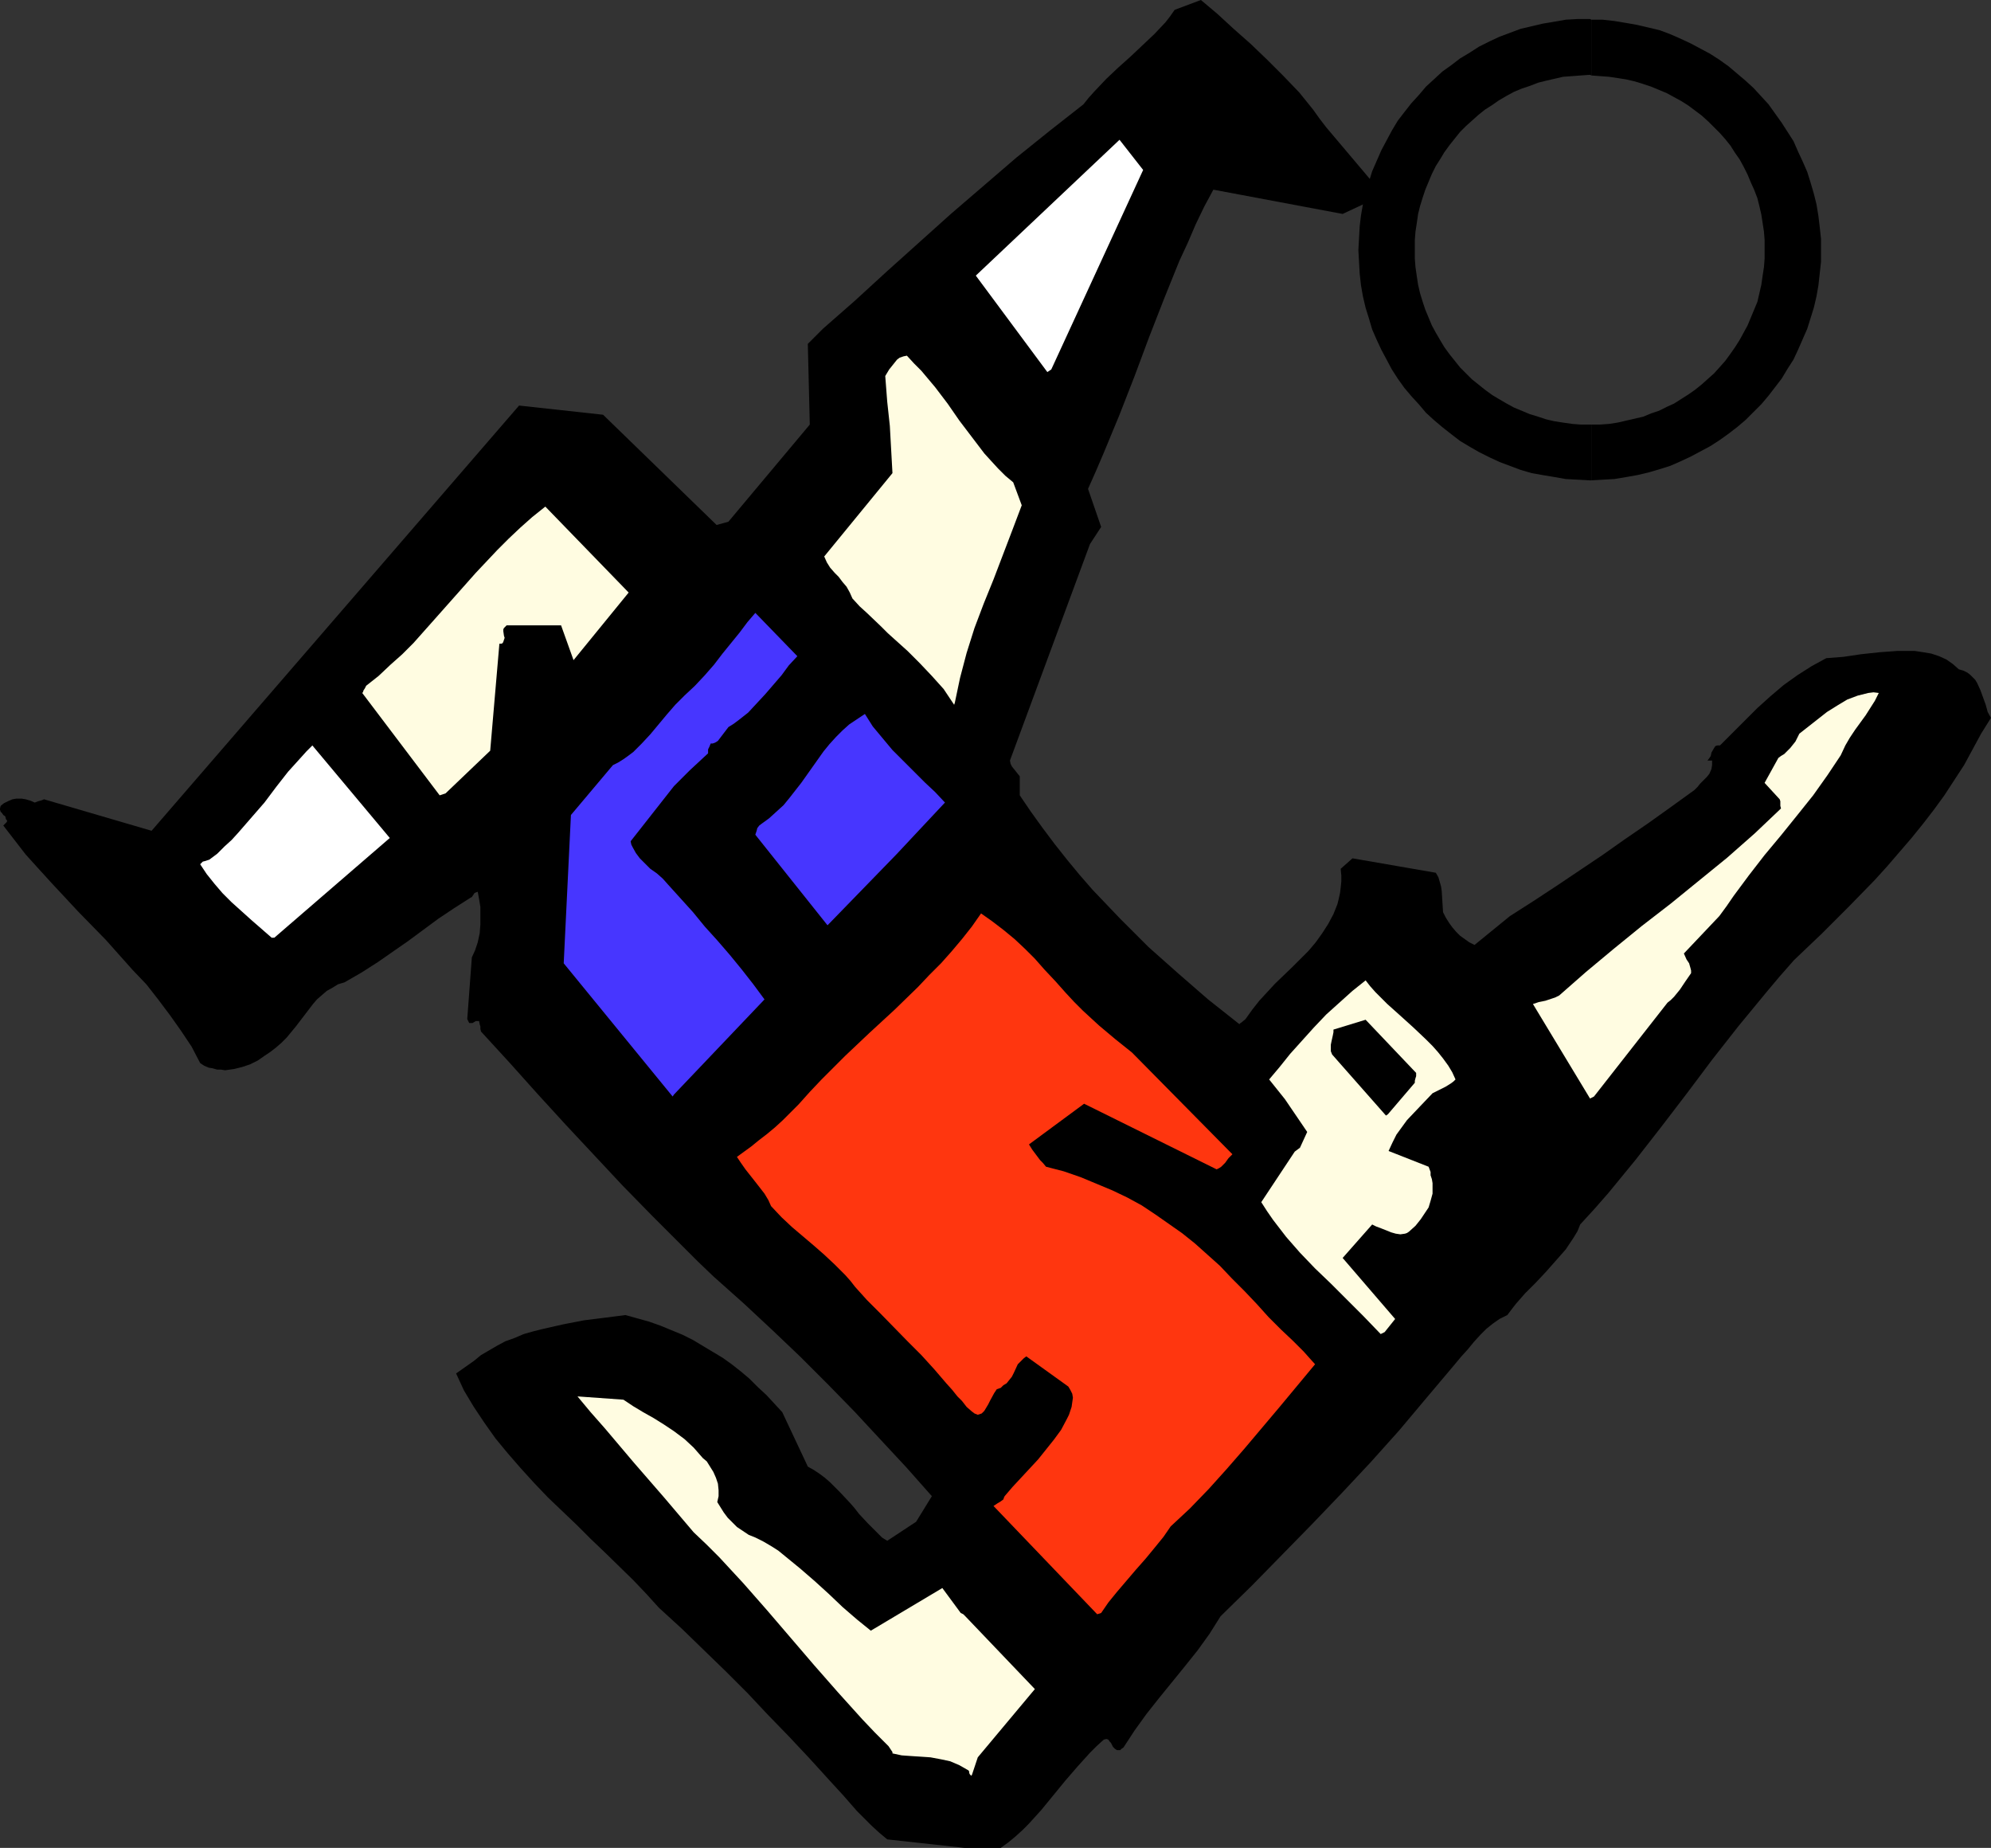
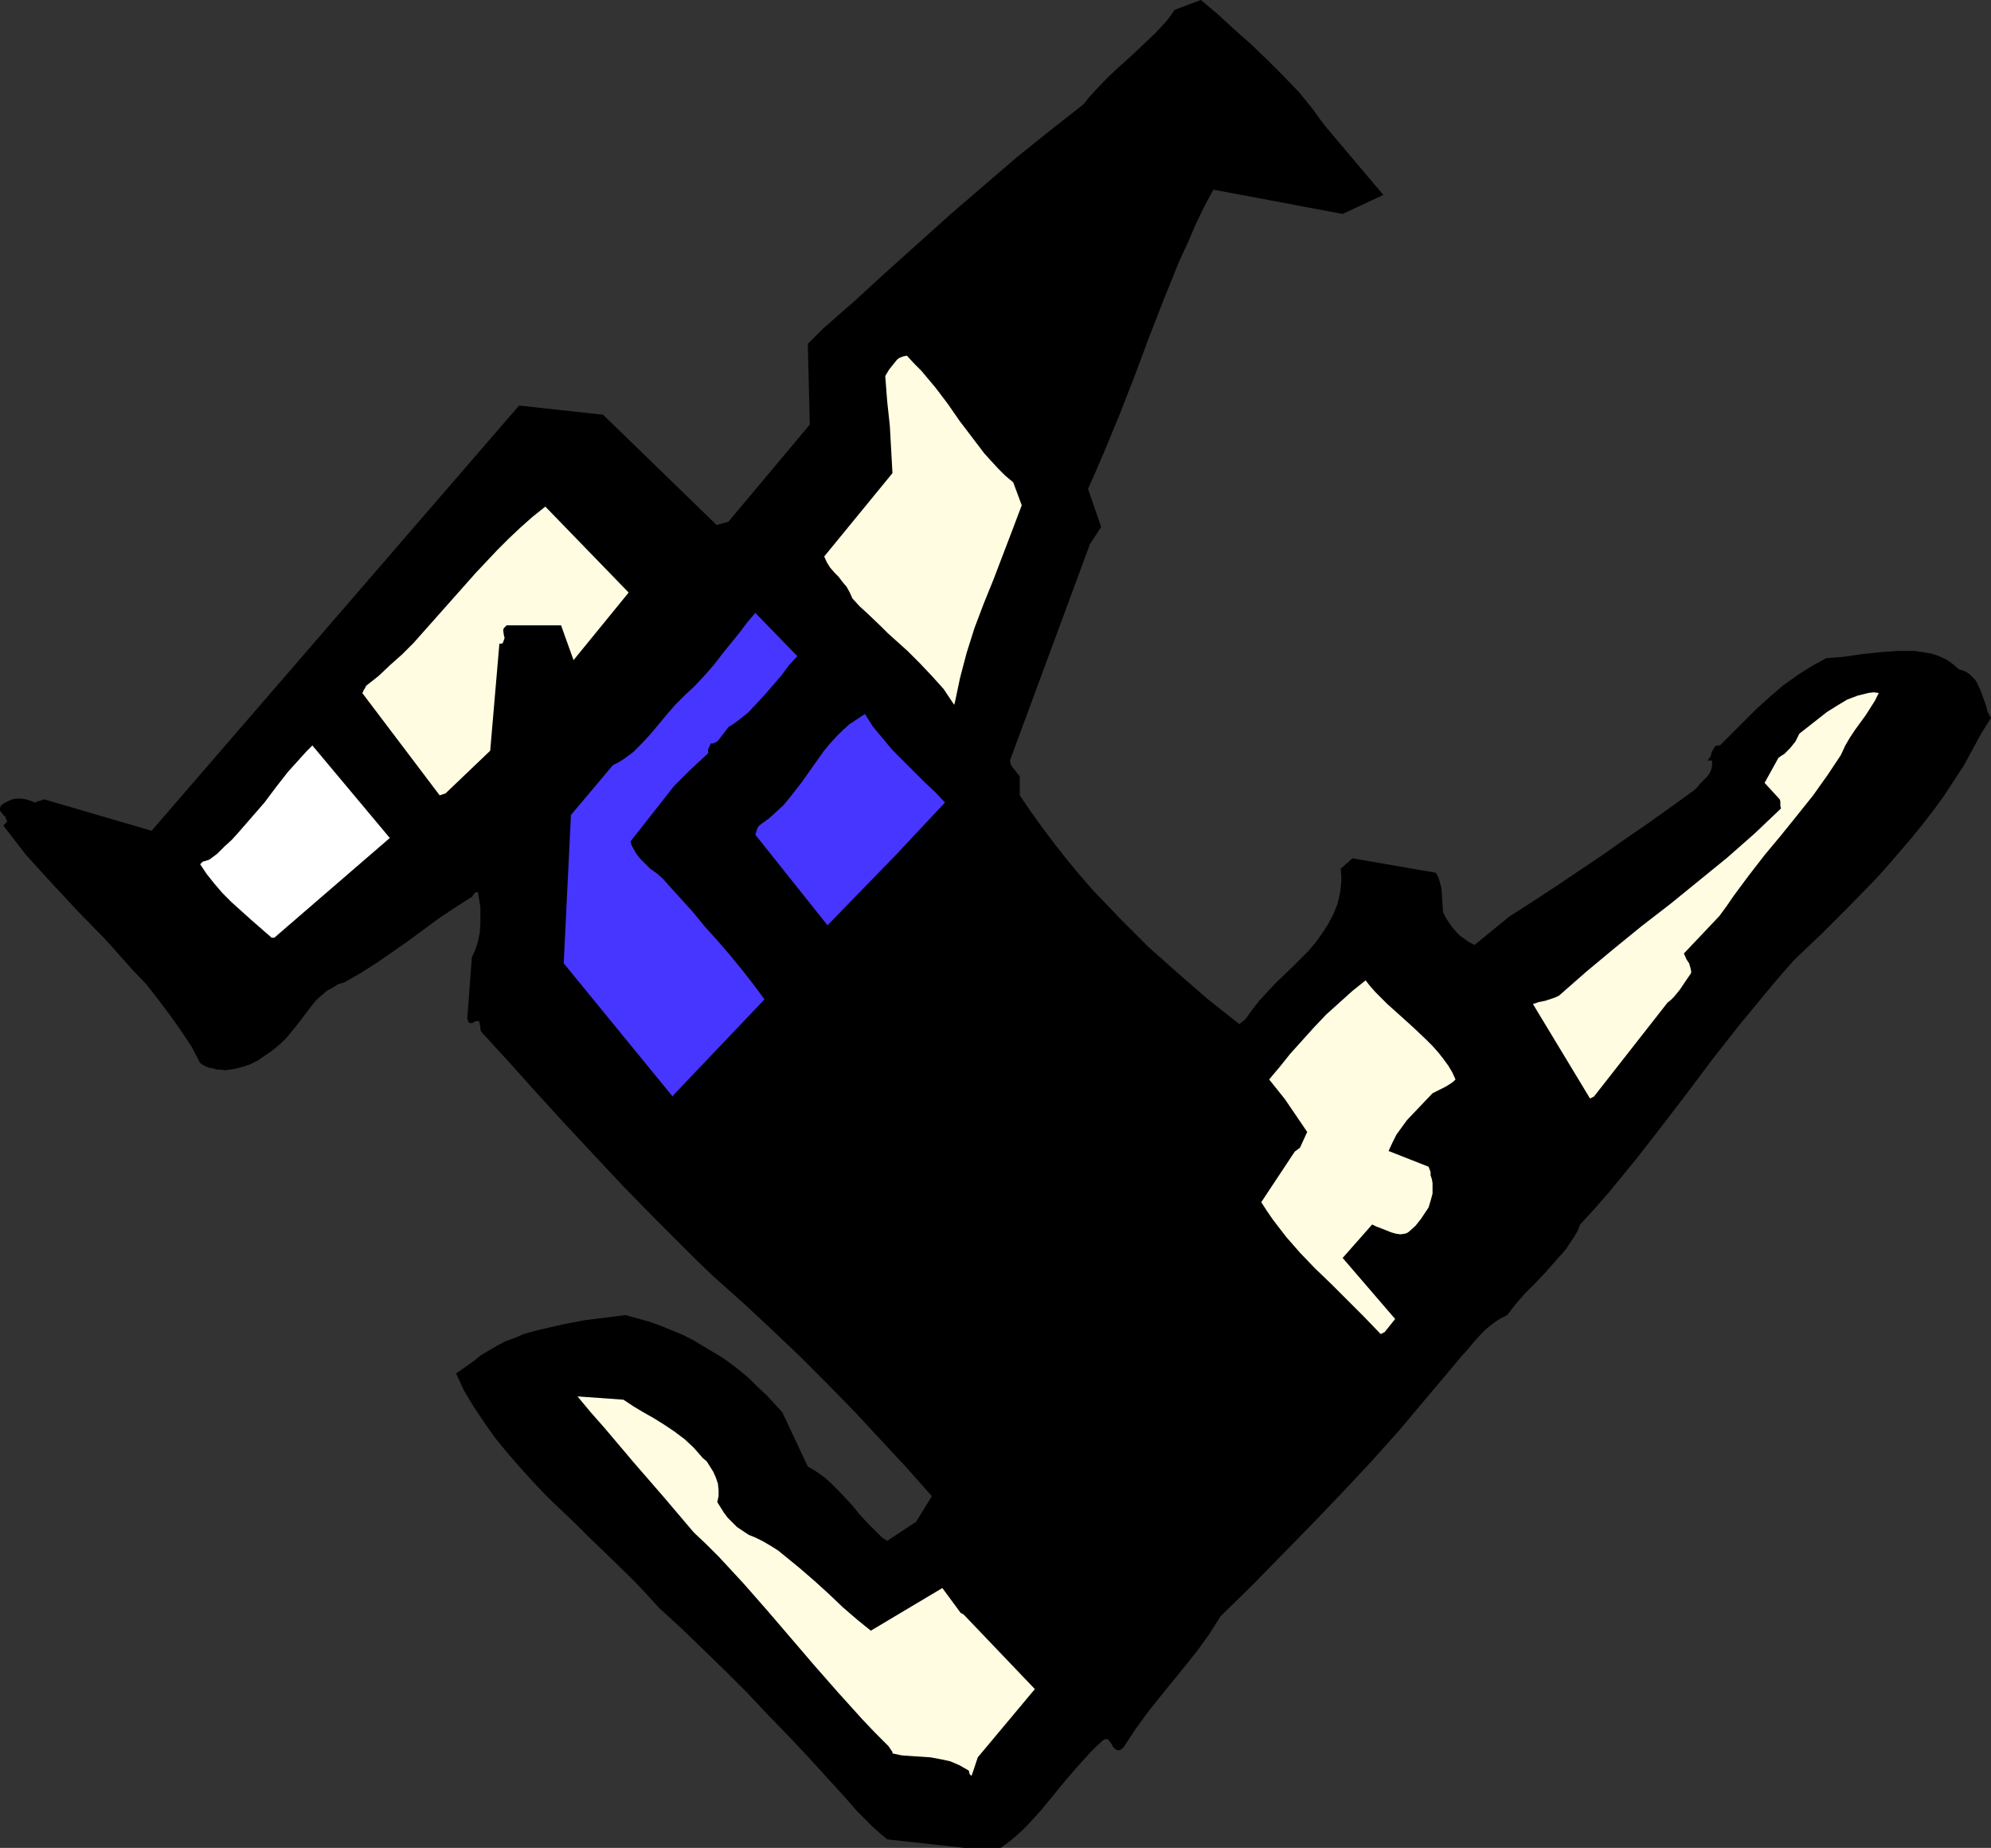
<svg xmlns="http://www.w3.org/2000/svg" xmlns:ns1="http://sodipodi.sourceforge.net/DTD/sodipodi-0.dtd" xmlns:ns2="http://www.inkscape.org/namespaces/inkscape" version="1.0" width="129.724mm" height="120.377mm" id="svg15" ns1:docname="Soccer - Player 21.wmf">
  <rect width="100%" height="100%" fill="#333333" stroke="none" />
  <ns1:namedview id="namedview15" pagecolor="#ffffff" bordercolor="#000000" borderopacity="0.25" ns2:showpageshadow="2" ns2:pageopacity="0.0" ns2:pagecheckerboard="0" ns2:deskcolor="#d1d1d1" ns2:document-units="mm" />
  <defs id="defs1">
    <pattern id="WMFhbasepattern" patternUnits="userSpaceOnUse" width="6" height="6" x="0" y="0" />
  </defs>
  <path style="fill:#000000;fill-opacity:1;fill-rule:evenodd;stroke:none" d="m 237.552,454.967 h 8.888 l 1.778,-1.293 1.778,-1.454 1.778,-1.616 1.616,-1.616 3.07,-3.393 2.909,-3.554 2.909,-3.554 3.07,-3.554 3.07,-3.393 1.616,-1.616 1.778,-1.616 0.646,-0.162 0.485,0.162 0.323,0.485 0.323,0.323 0.485,0.969 0.485,0.485 0.485,0.323 h 0.808 l 0.323,-0.323 0.485,-0.323 2.747,-4.201 2.909,-4.039 3.07,-3.878 6.302,-7.755 3.232,-4.039 2.909,-4.039 2.747,-4.362 7.757,-7.594 7.595,-7.755 7.272,-7.432 7.272,-7.594 7.11,-7.594 6.949,-7.755 6.787,-8.078 6.949,-8.24 1.616,-1.939 1.616,-1.777 1.454,-1.777 1.616,-1.777 1.454,-1.454 1.616,-1.293 1.616,-1.131 1.939,-0.969 0.97,-1.293 1.131,-1.454 2.262,-2.585 2.586,-2.585 2.586,-2.747 2.424,-2.747 2.424,-2.747 0.97,-1.454 0.97,-1.454 0.97,-1.616 0.646,-1.616 3.555,-3.878 3.394,-3.878 6.626,-8.078 6.302,-8.078 6.302,-8.24 6.302,-8.401 6.464,-8.24 6.787,-8.24 3.394,-4.039 3.555,-4.039 6.787,-6.463 6.626,-6.624 6.464,-6.624 3.07,-3.393 5.979,-6.947 2.747,-3.393 2.747,-3.554 2.586,-3.554 2.424,-3.716 2.424,-3.716 2.101,-3.878 2.101,-3.878 2.424,-3.878 -0.808,-1.454 -0.485,-1.777 -0.646,-1.777 -0.646,-1.777 -0.808,-1.777 -0.485,-0.808 -0.646,-0.646 -0.646,-0.646 -0.646,-0.485 -0.97,-0.485 -1.131,-0.323 -1.454,-1.293 -1.616,-1.131 -1.778,-0.808 -1.939,-0.646 -1.939,-0.323 -2.101,-0.323 h -2.101 -2.262 l -4.363,0.323 -4.525,0.485 -4.363,0.646 -2.101,0.162 -2.101,0.162 -1.778,0.969 -1.778,0.969 -3.555,2.262 -3.394,2.423 -3.232,2.747 -3.232,2.908 -3.07,3.07 -6.141,6.139 h -0.646 l -0.485,0.162 -0.323,0.485 -0.646,1.131 -0.162,0.808 -0.323,0.485 -0.485,0.646 h 1.131 v 1.131 l -0.162,0.969 -0.485,1.131 -0.646,0.808 -1.616,1.616 -0.646,0.808 -0.808,0.808 -5.818,4.201 -5.656,4.039 -5.656,3.878 -5.494,3.878 -11.312,7.594 -5.656,3.716 -5.818,3.716 -8.726,7.109 -1.293,-0.646 -1.131,-0.808 -1.131,-0.808 -0.97,-0.969 -0.97,-1.131 -0.808,-1.131 -0.808,-1.293 -0.646,-1.293 -0.162,-2.585 -0.162,-2.585 -0.162,-1.131 -0.323,-1.131 -0.323,-1.131 -0.646,-1.131 -20.523,-3.554 -2.909,2.585 0.162,1.616 v 1.454 l -0.162,1.616 -0.162,1.293 -0.323,1.454 -0.323,1.293 -0.97,2.423 -1.293,2.423 -1.454,2.262 -1.616,2.262 -1.778,2.1 -4.04,4.039 -4.202,4.039 -1.939,2.1 -1.939,2.1 -1.778,2.262 -1.616,2.262 -0.97,0.808 -0.485,0.323 v 0.162 0 l -7.757,-6.139 -7.434,-6.463 -7.272,-6.463 -3.555,-3.554 -3.394,-3.393 -3.394,-3.554 -3.394,-3.554 -3.232,-3.716 -3.07,-3.716 -3.07,-3.878 -2.909,-3.878 -2.909,-4.039 -2.747,-4.039 v -4.685 l -0.646,-0.808 -0.646,-0.808 -0.646,-0.808 -0.323,-0.646 -0.162,-0.808 19.715,-53.316 2.747,-4.201 -3.232,-9.371 1.939,-4.362 1.939,-4.524 3.878,-9.371 3.717,-9.532 3.555,-9.532 3.717,-9.532 3.717,-9.209 2.101,-4.524 1.939,-4.524 2.101,-4.362 2.262,-4.201 31.835,5.978 10.019,-4.685 -14.059,-16.641 -1.616,-2.1 -1.616,-2.262 -3.394,-4.201 -3.878,-4.039 -4.04,-4.039 -4.04,-3.878 -4.202,-3.716 -4.04,-3.716 L 295.728,0 l -6.464,2.423 -1.131,1.616 -1.131,1.454 -2.747,2.908 -2.909,2.747 -2.909,2.747 -3.07,2.747 -2.909,2.747 -2.909,3.07 -1.454,1.616 -1.293,1.616 -8.242,6.463 -8.242,6.624 -8.08,6.947 -8.08,6.947 -7.918,7.109 -7.918,7.109 -7.757,7.109 -7.918,6.947 -2.262,2.262 -0.485,0.485 -0.485,0.485 -0.162,0.162 -0.323,0.323 0.485,19.872 -20.038,23.912 -2.909,0.808 -27.957,-27.143 -20.685,-2.262 -90.496,104.694 -26.502,-7.755 -0.323,0.162 -0.485,0.162 -0.646,0.162 -0.808,0.323 -1.131,-0.485 -1.131,-0.323 -0.97,-0.162 H 4.04 l -0.97,0.162 -1.131,0.485 -0.97,0.485 -0.808,0.646 L 0,199.048 v 0.323 l 0.162,0.485 0.323,0.323 0.323,0.485 0.485,0.323 0.162,0.646 0.323,0.485 -0.162,0.323 -0.162,0.162 v 0 l -0.162,0.162 -0.162,0.162 -0.323,0.323 2.747,3.554 2.747,3.554 3.07,3.393 3.232,3.554 6.626,7.109 6.787,6.947 6.626,7.432 3.394,3.554 2.909,3.716 2.909,3.878 2.747,3.878 2.586,3.878 2.101,4.039 0.97,0.646 1.131,0.485 0.97,0.162 1.131,0.323 h 0.97 l 0.97,0.162 2.262,-0.323 1.939,-0.485 1.939,-0.646 1.939,-0.969 1.616,-1.131 1.454,-0.969 1.454,-1.131 1.293,-1.131 1.293,-1.293 2.262,-2.747 2.101,-2.747 2.101,-2.747 0.97,-1.131 1.293,-1.131 1.131,-0.969 1.454,-0.808 1.293,-0.808 1.616,-0.485 4.202,-2.423 4.04,-2.585 3.717,-2.585 3.717,-2.585 7.434,-5.493 3.878,-2.585 4.04,-2.585 0.323,-0.162 0.323,-0.485 0.323,-0.485 0.323,-0.162 0.485,-0.162 0.323,1.777 0.323,1.939 v 2.1 2.262 l -0.162,2.1 -0.485,2.262 -0.646,1.939 -0.808,1.777 -1.131,15.187 0.162,0.323 0.162,0.323 0.162,0.323 h 0.323 0.485 l 0.808,-0.485 h 0.485 0.323 l 0.162,0.808 0.162,0.485 v 0.646 l 0.162,0.646 3.555,3.878 3.555,3.878 6.949,7.755 6.949,7.594 6.949,7.432 6.949,7.432 7.272,7.432 7.434,7.432 3.717,3.716 3.878,3.716 7.434,6.624 7.11,6.624 6.949,6.624 6.626,6.624 6.626,6.786 6.302,6.786 6.464,6.947 6.302,7.109 -3.878,6.301 -7.11,4.685 -1.293,-0.808 -1.131,-1.131 -2.262,-2.262 -2.262,-2.423 -1.131,-1.454 -1.131,-1.293 -2.424,-2.585 -2.424,-2.423 -1.293,-1.131 -1.293,-0.969 -1.454,-0.969 -1.454,-0.808 -6.302,-13.41 -1.939,-2.1 -1.939,-2.1 -2.101,-1.939 -2.101,-2.1 -2.101,-1.777 -2.262,-1.777 -2.262,-1.616 -2.424,-1.454 -2.424,-1.454 -2.424,-1.454 -2.586,-1.293 -2.747,-1.131 -2.747,-1.131 -2.747,-0.969 -2.909,-0.808 -2.909,-0.808 -5.01,0.646 -5.171,0.646 -5.01,0.969 -5.01,1.131 -2.586,0.646 -2.262,0.646 -2.262,0.969 -2.262,0.808 -2.101,1.131 -1.939,1.131 -1.939,1.131 -1.778,1.454 -4.363,3.07 1.939,4.201 2.424,4.039 2.586,3.878 2.747,3.878 3.07,3.716 3.232,3.716 3.232,3.554 3.394,3.554 7.11,6.786 3.394,3.393 3.555,3.393 6.949,6.786 3.232,3.393 3.07,3.393 5.656,5.17 5.494,5.332 5.333,5.17 5.333,5.332 5.01,5.332 5.171,5.332 5.01,5.332 4.848,5.332 1.778,1.939 1.778,1.939 3.394,3.878 3.555,3.554 1.939,1.777 1.939,1.616 z" id="path1" />
  <path style="fill:#fffce1;fill-opacity:1;fill-rule:evenodd;stroke:none" d="m 239.491,436.549 1.293,-3.878 14.059,-16.803 -17.13,-17.934 -0.162,-0.162 -0.323,-0.323 -0.323,-0.162 -0.323,-0.162 -4.525,-6.139 -17.614,10.502 -3.394,-2.747 -3.555,-3.07 -3.394,-3.231 -3.555,-3.231 -3.555,-3.07 -3.555,-2.908 -1.778,-1.454 -1.778,-1.131 -1.939,-1.131 -1.939,-0.969 -1.616,-0.646 -1.454,-0.969 -1.454,-0.969 -1.131,-1.131 -1.131,-1.131 -0.97,-1.293 -0.808,-1.293 -0.808,-1.293 0.323,-1.454 v -1.454 l -0.162,-1.616 -0.485,-1.454 -0.646,-1.454 -0.808,-1.293 -0.808,-1.293 -0.97,-0.808 -1.131,-1.293 -1.131,-1.293 -2.262,-2.1 -2.586,-1.939 -2.424,-1.616 -2.586,-1.616 -2.586,-1.454 -2.424,-1.454 -2.424,-1.616 -11.312,-0.808 3.232,3.878 3.555,4.039 3.555,4.201 3.555,4.201 7.434,8.563 7.272,8.563 3.232,3.07 3.07,3.07 5.979,6.463 5.818,6.624 5.818,6.786 5.818,6.786 5.818,6.624 5.979,6.624 3.07,3.231 3.07,3.07 0.323,0.323 0.323,0.485 0.323,0.485 0.323,0.485 v 0.323 l 2.262,0.485 2.262,0.162 2.424,0.162 2.424,0.162 2.586,0.485 2.262,0.485 1.131,0.485 1.131,0.485 1.131,0.646 1.131,0.646 v 0 l 0.162,0.323 v 0.323 l 0.162,0.323 0.162,0.162 0.162,0.162 0.162,-0.162 z" id="path2" />
-   <path style="fill:#ff360f;fill-opacity:1;fill-rule:evenodd;stroke:none" d="m 271.164,397.127 1.778,-2.585 2.101,-2.585 4.686,-5.493 2.424,-2.747 2.262,-2.747 2.101,-2.585 1.778,-2.585 4.686,-4.362 4.686,-4.847 4.363,-4.847 4.363,-5.009 8.726,-10.34 8.726,-10.502 -1.454,-1.616 -1.293,-1.454 -2.747,-2.747 -2.909,-2.747 -3.07,-3.07 -2.909,-3.231 -3.07,-3.231 -3.07,-3.07 -2.909,-3.07 -3.07,-2.747 -3.07,-2.747 -3.232,-2.585 -3.232,-2.262 -3.232,-2.262 -3.394,-2.262 -3.555,-1.939 -3.717,-1.777 -3.878,-1.616 -3.878,-1.616 -4.202,-1.454 -4.363,-1.131 -0.808,-0.969 -0.646,-0.646 -0.97,-1.293 -0.97,-1.293 -0.808,-1.293 13.574,-10.017 32.643,16.157 0.646,-0.323 0.485,-0.323 0.97,-0.969 0.808,-1.131 0.97,-0.969 -24.725,-25.043 -4.04,-3.231 -4.04,-3.393 -1.939,-1.777 -2.101,-1.939 -2.101,-2.1 -2.101,-2.262 -2.586,-2.908 -2.586,-2.747 -2.424,-2.747 -2.424,-2.423 -2.586,-2.423 -2.747,-2.262 -2.747,-2.1 -2.747,-1.939 -2.262,3.231 -2.424,3.07 -2.586,3.07 -2.586,2.908 -2.909,2.908 -2.747,2.908 -5.818,5.655 -6.141,5.655 -5.979,5.655 -5.818,5.816 -2.909,3.07 -2.747,3.07 -1.939,1.939 -1.939,1.939 -1.939,1.777 -1.939,1.616 -2.101,1.616 -1.778,1.454 -1.778,1.293 -1.778,1.293 0.97,1.454 1.131,1.616 2.424,3.07 2.262,2.908 0.97,1.616 0.646,1.454 2.586,2.747 2.586,2.423 5.333,4.524 2.586,2.262 2.586,2.423 2.586,2.585 1.293,1.454 1.131,1.454 2.909,3.231 3.232,3.231 6.787,6.947 3.394,3.393 3.232,3.554 2.909,3.393 1.454,1.616 1.293,1.616 1.131,1.131 1.131,1.454 1.293,1.131 0.646,0.485 0.808,0.323 0.97,-0.323 0.646,-0.646 0.485,-0.808 0.485,-0.808 0.485,-0.969 0.97,-1.777 0.646,-0.969 0.97,-0.323 0.646,-0.646 0.808,-0.485 0.646,-0.808 0.646,-0.808 0.485,-0.969 0.97,-2.1 0.97,-0.969 0.485,-0.485 0.646,-0.485 10.342,7.432 0.485,0.808 0.485,0.969 0.162,0.969 -0.162,1.131 -0.162,1.131 -0.323,0.969 -0.323,0.969 -0.485,0.969 -1.454,2.747 -1.778,2.423 -1.939,2.423 -1.939,2.423 -4.202,4.524 -2.101,2.262 -1.939,2.262 -0.162,0.323 -0.162,0.485 -0.646,0.485 -0.808,0.485 -0.97,0.646 25.533,26.658 z" id="path3" />
  <path style="fill:#fffce1;fill-opacity:1;fill-rule:evenodd;stroke:none" d="m 340.976,327.977 2.586,-3.231 -12.928,-15.026 7.272,-8.24 0.97,0.485 1.293,0.485 2.424,0.969 1.131,0.323 1.131,0.162 1.131,-0.162 0.485,-0.162 0.485,-0.323 1.616,-1.454 1.293,-1.616 0.97,-1.454 0.97,-1.454 0.485,-1.616 0.485,-1.777 v -1.777 -0.808 l -0.162,-0.969 -0.323,-0.969 v -0.808 l -0.485,-1.293 -9.858,-3.878 0.97,-2.1 0.97,-1.939 1.293,-1.777 1.293,-1.777 3.07,-3.231 3.232,-3.393 1.616,-0.808 1.616,-0.808 1.293,-0.808 0.646,-0.485 0.485,-0.485 -0.808,-1.777 -0.97,-1.616 -1.293,-1.777 -1.293,-1.616 -1.293,-1.454 -1.616,-1.616 -3.07,-2.908 -3.394,-3.07 -3.07,-2.747 -1.454,-1.454 -1.454,-1.454 -1.293,-1.454 -1.131,-1.454 -3.232,2.585 -3.232,2.908 -3.232,2.908 -3.07,3.231 -2.909,3.231 -2.909,3.231 -2.586,3.231 -2.586,3.07 3.878,4.847 5.494,8.078 -1.778,3.878 -1.293,0.969 -8.242,12.441 1.454,2.262 1.454,2.1 1.616,2.1 1.616,2.1 3.394,3.878 3.717,3.878 3.878,3.716 1.939,1.939 2.101,2.1 4.04,4.039 4.202,4.362 z" id="path4" />
-   <path style="fill:#000000;fill-opacity:1;fill-rule:evenodd;stroke:none" d="m 341.784,274.337 6.626,-7.755 v -0.485 l 0.162,-0.646 0.162,-0.485 v -0.808 l -12.443,-13.087 -7.918,2.423 v 0.646 l -0.162,0.808 -0.323,1.454 -0.162,0.808 v 0.808 0.808 l 0.323,0.808 13.251,15.026 z" id="path5" />
  <path style="fill:#fffce1;fill-opacity:1;fill-rule:evenodd;stroke:none" d="m 392.526,269.975 18.099,-23.104 0.808,-0.646 0.808,-0.808 1.454,-1.777 1.293,-1.939 1.454,-2.1 v -0.646 l -0.162,-0.646 -0.323,-1.131 -0.646,-0.969 -0.646,-1.454 8.726,-9.209 1.778,-2.423 1.778,-2.585 3.717,-5.009 3.878,-5.009 4.04,-4.847 4.04,-5.009 3.878,-4.847 3.555,-5.009 1.616,-2.423 1.616,-2.423 1.131,-2.423 1.131,-1.939 1.293,-1.939 2.586,-3.554 1.131,-1.777 1.131,-1.777 0.97,-1.939 -1.293,-0.162 -1.293,0.162 -1.293,0.323 -1.293,0.323 -1.293,0.485 -1.293,0.485 -2.424,1.454 -2.586,1.616 -2.262,1.777 -2.262,1.777 -2.262,1.777 -0.97,1.939 -1.293,1.616 -1.454,1.454 -0.808,0.485 -0.646,0.485 -3.394,6.139 3.717,4.039 0.162,0.485 v 1.131 l 0.162,0.646 -3.232,3.07 -3.232,3.07 -6.787,5.978 -6.949,5.655 -6.949,5.655 -7.11,5.493 -6.949,5.655 -6.787,5.655 -6.626,5.816 -0.97,0.485 -0.97,0.323 -1.454,0.485 -1.616,0.323 -1.454,0.485 14.059,23.265 z" id="path6" />
  <path style="fill:#4736ff;fill-opacity:1;fill-rule:evenodd;stroke:none" d="m 165.963,269.49 22.301,-23.427 -2.747,-3.716 -2.909,-3.716 -2.909,-3.554 -3.07,-3.554 -3.07,-3.393 -2.909,-3.554 -3.07,-3.393 -3.07,-3.393 -1.293,-1.454 -1.454,-1.293 -1.616,-1.131 -1.293,-1.293 -1.293,-1.293 -0.97,-1.293 -0.808,-1.454 -0.323,-0.646 -0.162,-0.808 10.666,-13.571 3.878,-3.878 4.525,-4.201 v -0.969 l 0.323,-0.646 0.323,-0.808 h 0.485 l 0.485,-0.162 0.323,-0.162 0.485,-0.323 2.586,-3.393 1.293,-0.808 1.293,-0.969 2.262,-1.777 2.101,-2.262 2.101,-2.262 4.04,-4.685 1.778,-2.423 2.101,-2.262 -10.342,-10.663 -1.939,2.262 -1.939,2.585 -2.101,2.585 -2.101,2.585 -2.101,2.747 -2.262,2.585 -2.424,2.585 -2.586,2.423 -2.262,2.262 -2.101,2.423 -4.04,4.847 -2.101,2.262 -2.101,2.1 -1.293,0.969 -1.131,0.808 -1.293,0.808 -1.293,0.646 -10.342,12.279 -1.778,36.514 26.826,32.798 z" id="path7" />
  <path style="fill:#ffffff;fill-opacity:1;fill-rule:evenodd;stroke:none" d="m 67.549,230.876 28.442,-24.558 -19.069,-22.781 -1.454,1.454 -1.454,1.616 -3.07,3.393 -2.909,3.716 -2.909,3.878 -3.232,3.716 -3.232,3.716 -1.616,1.777 -1.778,1.616 -1.778,1.777 -1.939,1.454 -0.485,0.162 -0.485,0.162 -0.646,0.162 -0.646,0.646 1.616,2.423 1.939,2.423 1.939,2.262 2.262,2.262 4.848,4.362 5.01,4.362 z" id="path8" />
  <path style="fill:#4736ff;fill-opacity:1;fill-rule:evenodd;stroke:none" d="m 204.262,227.322 16.483,-16.964 11.958,-12.764 -2.424,-2.585 -2.586,-2.423 -5.333,-5.332 -2.586,-2.585 -2.424,-2.908 -2.424,-2.908 -1.939,-3.07 -1.939,1.293 -1.939,1.293 -1.616,1.454 -1.616,1.616 -1.616,1.777 -1.454,1.777 -2.747,3.878 -2.747,3.878 -2.909,3.716 -1.454,1.777 -1.778,1.616 -1.778,1.616 -1.778,1.293 -0.646,0.485 -0.485,0.646 -0.162,0.646 -0.323,0.969 17.776,22.296 z" id="path9" />
  <path style="fill:#000000;fill-opacity:1;fill-rule:evenodd;stroke:none" d="m 139.622,212.781 v -1.777 z" id="path10" />
  <path style="fill:#fffce1;fill-opacity:1;fill-rule:evenodd;stroke:none" d="m 109.726,195.332 10.989,-10.502 2.262,-26.335 h 0.485 l 0.323,-0.162 0.162,-0.323 0.162,-0.485 0.162,-0.485 -0.162,-0.485 -0.162,-1.131 v -0.485 l 0.162,-0.323 0.323,-0.323 0.323,-0.323 h 13.413 l 3.07,8.563 13.574,-16.641 -20.523,-21.165 -3.232,2.585 -2.909,2.585 -2.909,2.747 -2.747,2.747 -5.333,5.655 -10.181,11.471 -5.171,5.816 -2.747,2.747 -2.909,2.585 -2.909,2.747 -3.07,2.423 -0.323,0.646 -0.323,0.485 -0.162,0.485 -0.162,0.162 19.069,25.204 z" id="path11" />
  <path style="fill:#fffce1;fill-opacity:1;fill-rule:evenodd;stroke:none" d="m 235.128,173.036 0.646,-3.07 0.646,-3.07 0.808,-3.07 0.808,-3.07 1.939,-6.139 2.262,-5.978 2.424,-5.978 4.686,-12.279 2.262,-5.978 -2.101,-5.655 -1.939,-1.616 -1.778,-1.777 -1.778,-1.939 -1.616,-1.777 -3.07,-4.039 -3.07,-4.039 -2.909,-4.201 -3.07,-4.039 -3.394,-4.039 -1.778,-1.777 -1.778,-1.939 -0.808,0.162 -0.97,0.323 -0.646,0.485 -0.646,0.808 -1.293,1.616 -0.97,1.616 0.485,6.301 0.646,5.978 0.323,5.816 0.323,5.816 -16.806,20.519 0.646,1.454 0.808,1.293 1.131,1.293 0.97,0.969 0.97,1.293 0.97,1.131 0.808,1.454 0.646,1.454 1.778,1.939 1.778,1.616 3.555,3.393 1.616,1.616 1.616,1.454 3.232,2.908 3.07,3.07 2.909,3.07 1.454,1.616 1.454,1.616 1.293,1.939 1.293,1.939 z" id="path12" />
-   <path style="fill:#ffffff;fill-opacity:1;fill-rule:evenodd;stroke:none" d="m 258.883,90.961 22.624,-49.116 -5.818,-7.432 -35.39,33.444 17.614,23.75 z" id="path13" />
-   <path style="fill:#000000;fill-opacity:1;fill-rule:evenodd;stroke:none" d="m 391.88,104.533 v 13.733 l 2.747,-0.162 2.909,-0.162 2.909,-0.485 2.747,-0.485 2.747,-0.646 2.747,-0.808 2.586,-0.808 2.586,-1.131 2.424,-1.131 2.424,-1.293 2.424,-1.293 2.262,-1.454 2.262,-1.616 2.101,-1.616 2.101,-1.777 1.939,-1.939 1.939,-1.939 1.778,-2.1 1.616,-2.1 1.616,-2.1 1.454,-2.423 1.454,-2.262 1.131,-2.423 1.131,-2.585 1.131,-2.585 0.808,-2.585 0.808,-2.585 0.646,-2.747 0.485,-2.747 0.323,-2.908 0.323,-2.908 v -2.908 -2.747 l -0.323,-2.908 -0.323,-2.747 -0.485,-2.908 -0.646,-2.585 -0.808,-2.747 -0.808,-2.585 -1.131,-2.585 -1.131,-2.423 -1.131,-2.585 -1.454,-2.262 -1.454,-2.262 -1.616,-2.262 -1.616,-2.262 -1.778,-1.939 -1.939,-2.1 -1.939,-1.777 -2.101,-1.777 -2.101,-1.777 -2.262,-1.616 -2.262,-1.454 -2.424,-1.293 -2.424,-1.293 -2.424,-1.131 -2.586,-1.131 -2.586,-0.969 -2.747,-0.646 -2.747,-0.646 -2.747,-0.485 -2.909,-0.485 -2.909,-0.323 h -2.747 V 18.58 l 2.101,0.162 2.262,0.162 2.101,0.323 2.101,0.323 2.101,0.485 2.101,0.646 1.939,0.646 1.939,0.808 1.939,0.808 1.778,0.969 1.778,0.969 1.778,1.131 3.232,2.423 1.616,1.454 1.454,1.454 1.454,1.454 1.293,1.454 1.293,1.616 1.131,1.777 1.131,1.616 0.97,1.777 0.97,1.939 0.808,1.939 0.808,1.777 0.808,2.1 0.485,1.939 0.485,2.1 0.323,2.1 0.323,2.1 0.162,2.1 v 2.262 2.262 l -0.162,2.1 -0.323,2.1 -0.323,2.262 -0.485,2.1 -0.485,2.1 -0.808,1.939 -0.808,1.939 -0.808,1.939 -0.97,1.777 -0.97,1.777 -1.131,1.777 -1.131,1.616 -1.293,1.777 -1.293,1.454 -1.454,1.616 -1.454,1.293 -1.616,1.454 -1.616,1.293 -1.616,1.131 -1.778,1.131 -1.778,1.131 -1.778,0.808 -1.939,0.969 -1.939,0.646 -1.939,0.808 -2.101,0.485 -2.101,0.485 -2.101,0.485 -2.101,0.323 -2.262,0.162 z" id="path14" />
-   <path style="fill:#000000;fill-opacity:1;fill-rule:evenodd;stroke:none" d="M 391.88,18.58 V 4.847 l -0.323,-0.162 h -0.162 -2.909 l -2.909,0.162 -2.747,0.485 -2.909,0.485 -2.747,0.646 -2.747,0.646 -2.586,0.969 -2.586,0.969 -2.424,1.131 -2.586,1.293 -2.262,1.454 -2.424,1.454 -2.101,1.616 -2.262,1.616 -2.101,1.939 -1.939,1.777 -1.778,2.1 -1.778,1.939 -1.778,2.262 -1.616,2.1 -1.454,2.423 -1.293,2.423 -1.293,2.423 -1.131,2.585 -1.131,2.585 -0.808,2.585 -0.808,2.747 -0.646,2.747 -0.485,2.747 -0.323,2.747 -0.162,2.908 -0.162,2.908 0.162,2.908 0.162,2.908 0.323,2.908 0.485,2.747 0.646,2.747 0.808,2.585 0.808,2.747 1.131,2.585 1.131,2.423 1.293,2.423 1.293,2.423 1.454,2.262 1.616,2.262 1.778,2.1 1.778,1.939 1.778,2.1 1.939,1.777 2.101,1.777 2.262,1.777 2.101,1.616 2.424,1.454 2.262,1.293 2.586,1.293 2.424,1.131 2.586,0.969 2.586,0.969 2.747,0.808 2.747,0.485 2.909,0.485 2.747,0.485 2.909,0.162 2.909,0.162 h 0.485 v -13.733 h -0.323 -2.262 l -2.101,-0.162 -2.262,-0.323 -2.101,-0.323 -2.101,-0.485 -1.939,-0.646 -2.101,-0.646 -1.939,-0.808 -1.939,-0.808 -1.778,-0.969 -1.939,-1.131 -1.616,-0.969 -1.778,-1.293 -1.616,-1.293 -1.616,-1.293 -1.454,-1.454 -1.454,-1.454 -1.293,-1.616 -1.293,-1.616 -1.293,-1.777 -0.97,-1.616 -1.131,-1.939 -0.97,-1.777 -0.808,-1.939 -0.808,-1.939 -0.646,-1.939 -0.646,-2.1 -0.485,-2.1 -0.323,-2.1 -0.323,-2.262 -0.162,-2.1 v -2.262 -2.262 l 0.162,-2.1 0.323,-2.1 0.323,-2.262 0.485,-1.939 0.646,-2.1 0.646,-1.939 0.808,-1.939 0.808,-1.939 0.97,-1.939 1.131,-1.777 0.97,-1.616 1.293,-1.777 1.293,-1.616 1.293,-1.616 1.454,-1.454 3.07,-2.747 1.616,-1.293 1.778,-1.131 1.616,-1.131 1.939,-1.131 1.778,-0.969 1.939,-0.808 1.939,-0.646 2.101,-0.808 1.939,-0.485 2.101,-0.485 2.101,-0.485 2.262,-0.162 2.101,-0.162 2.262,-0.162 v 0 z" id="path15" />
</svg>